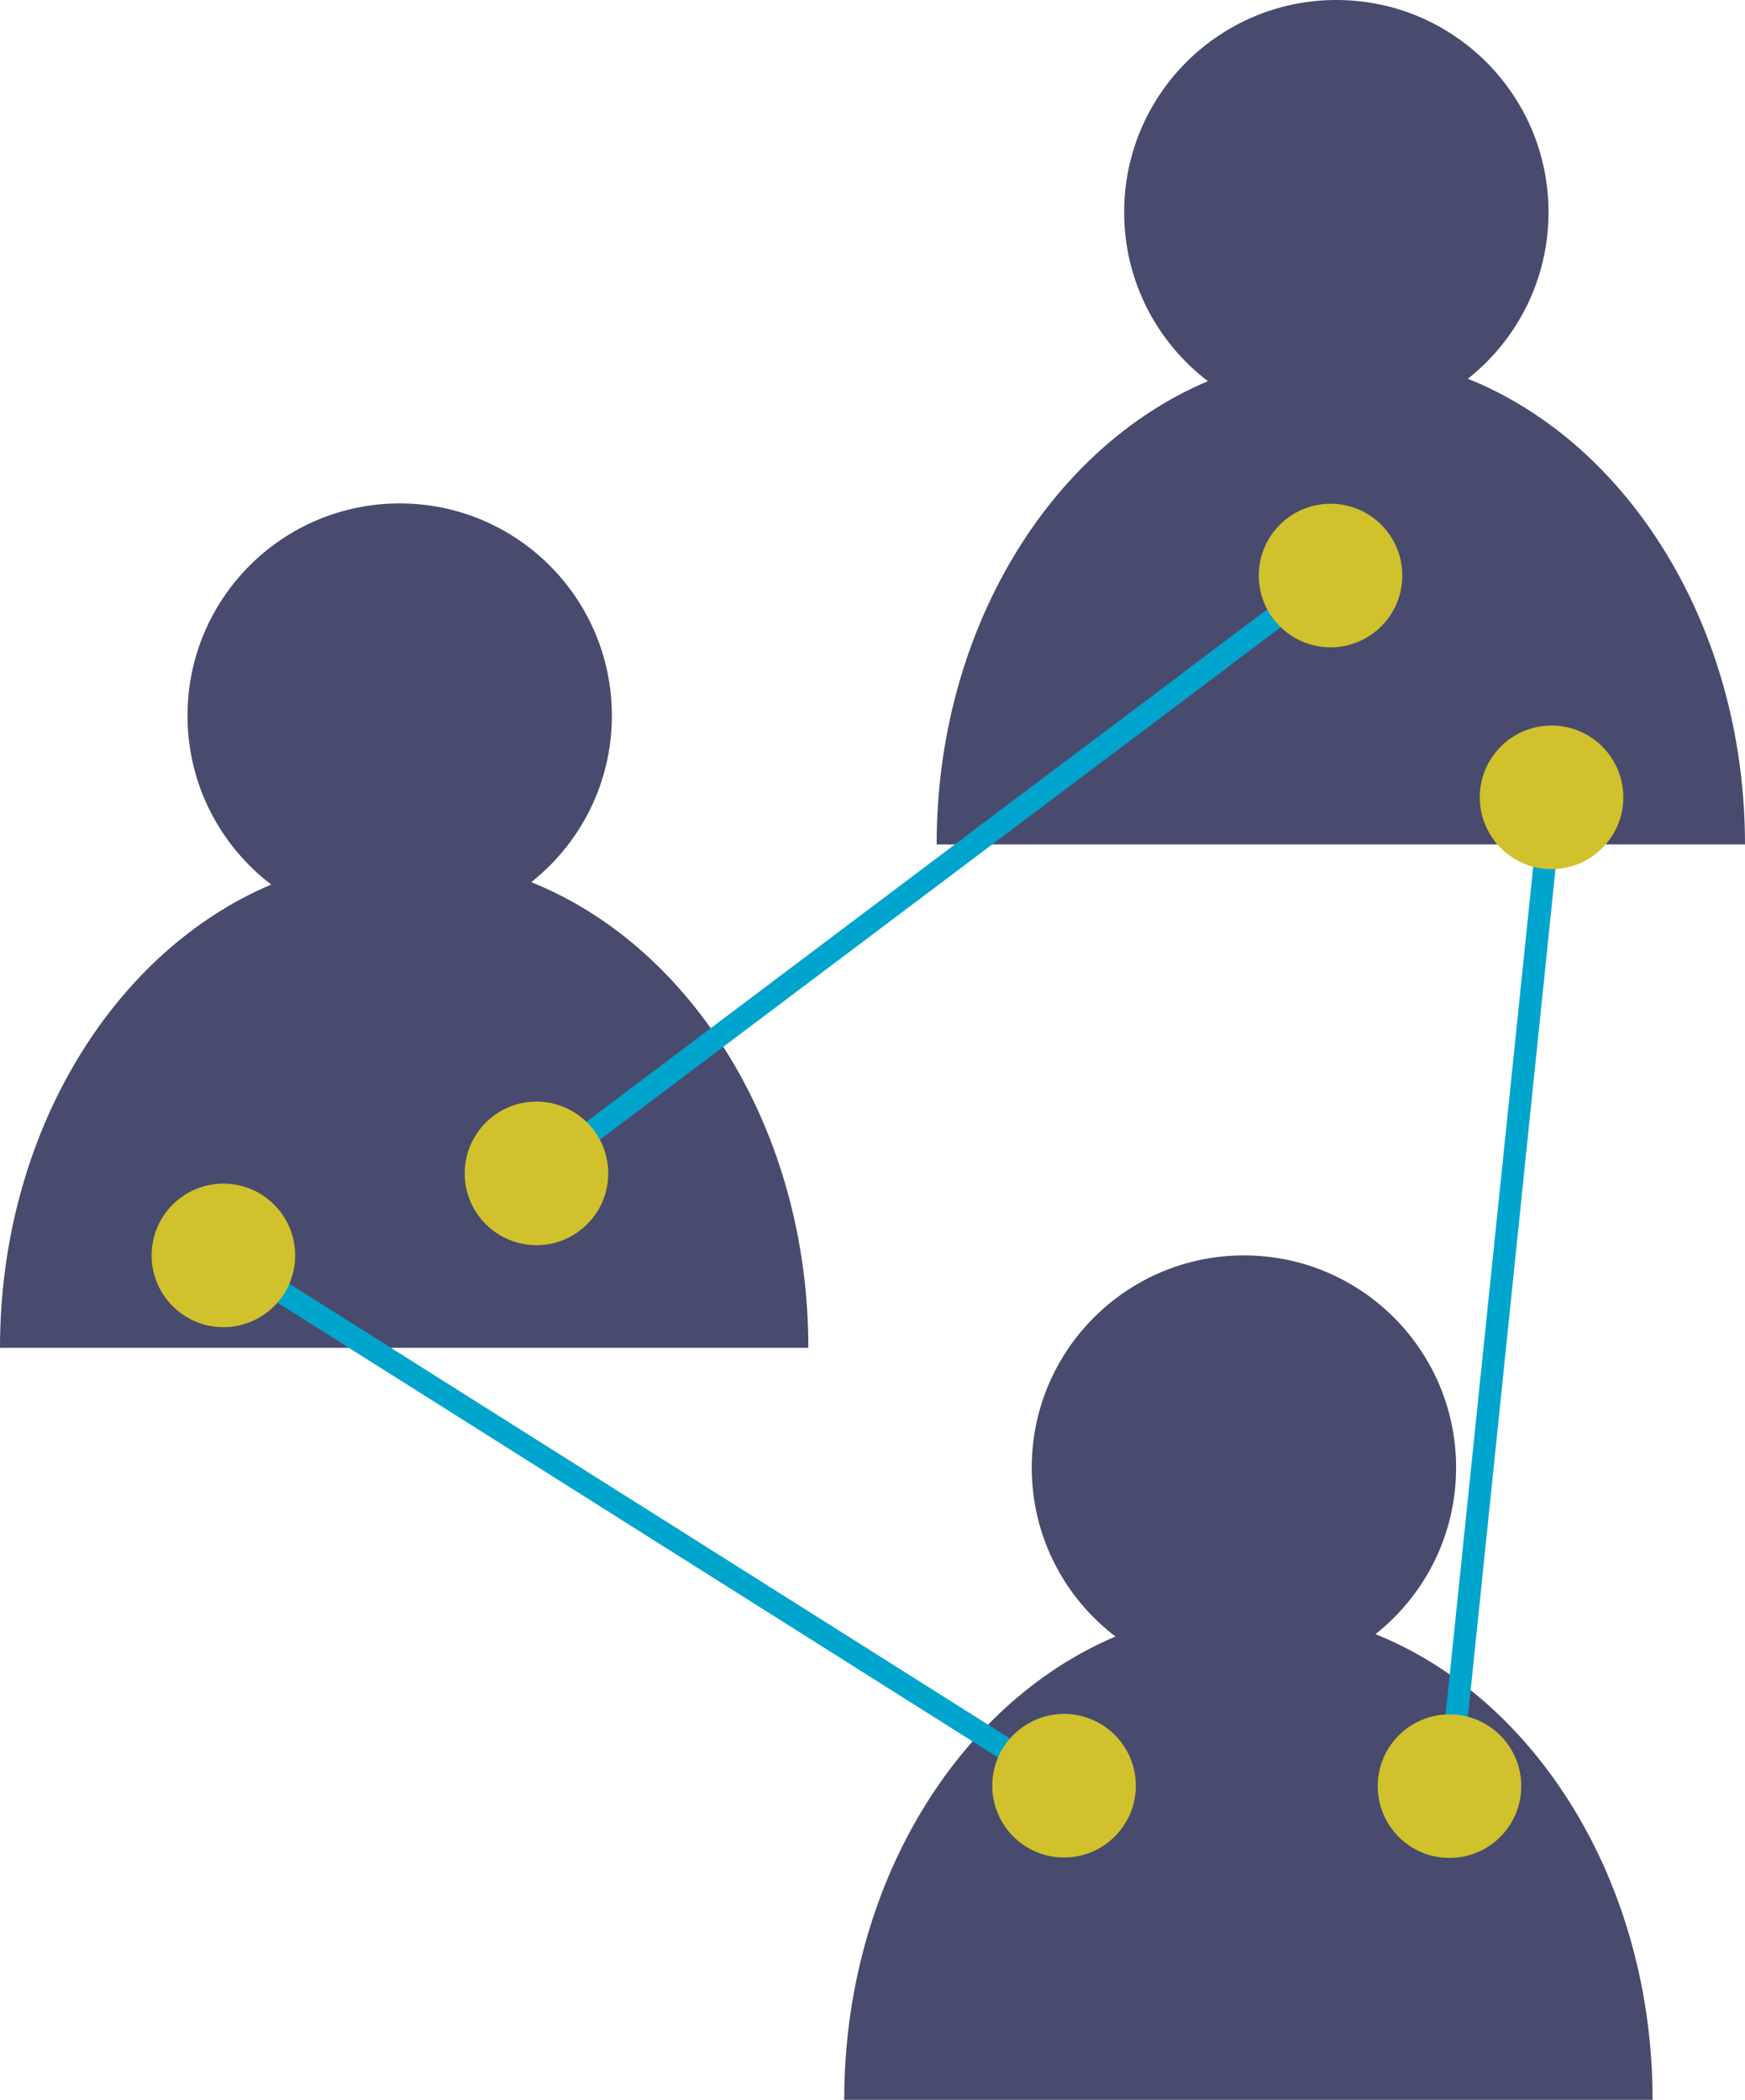
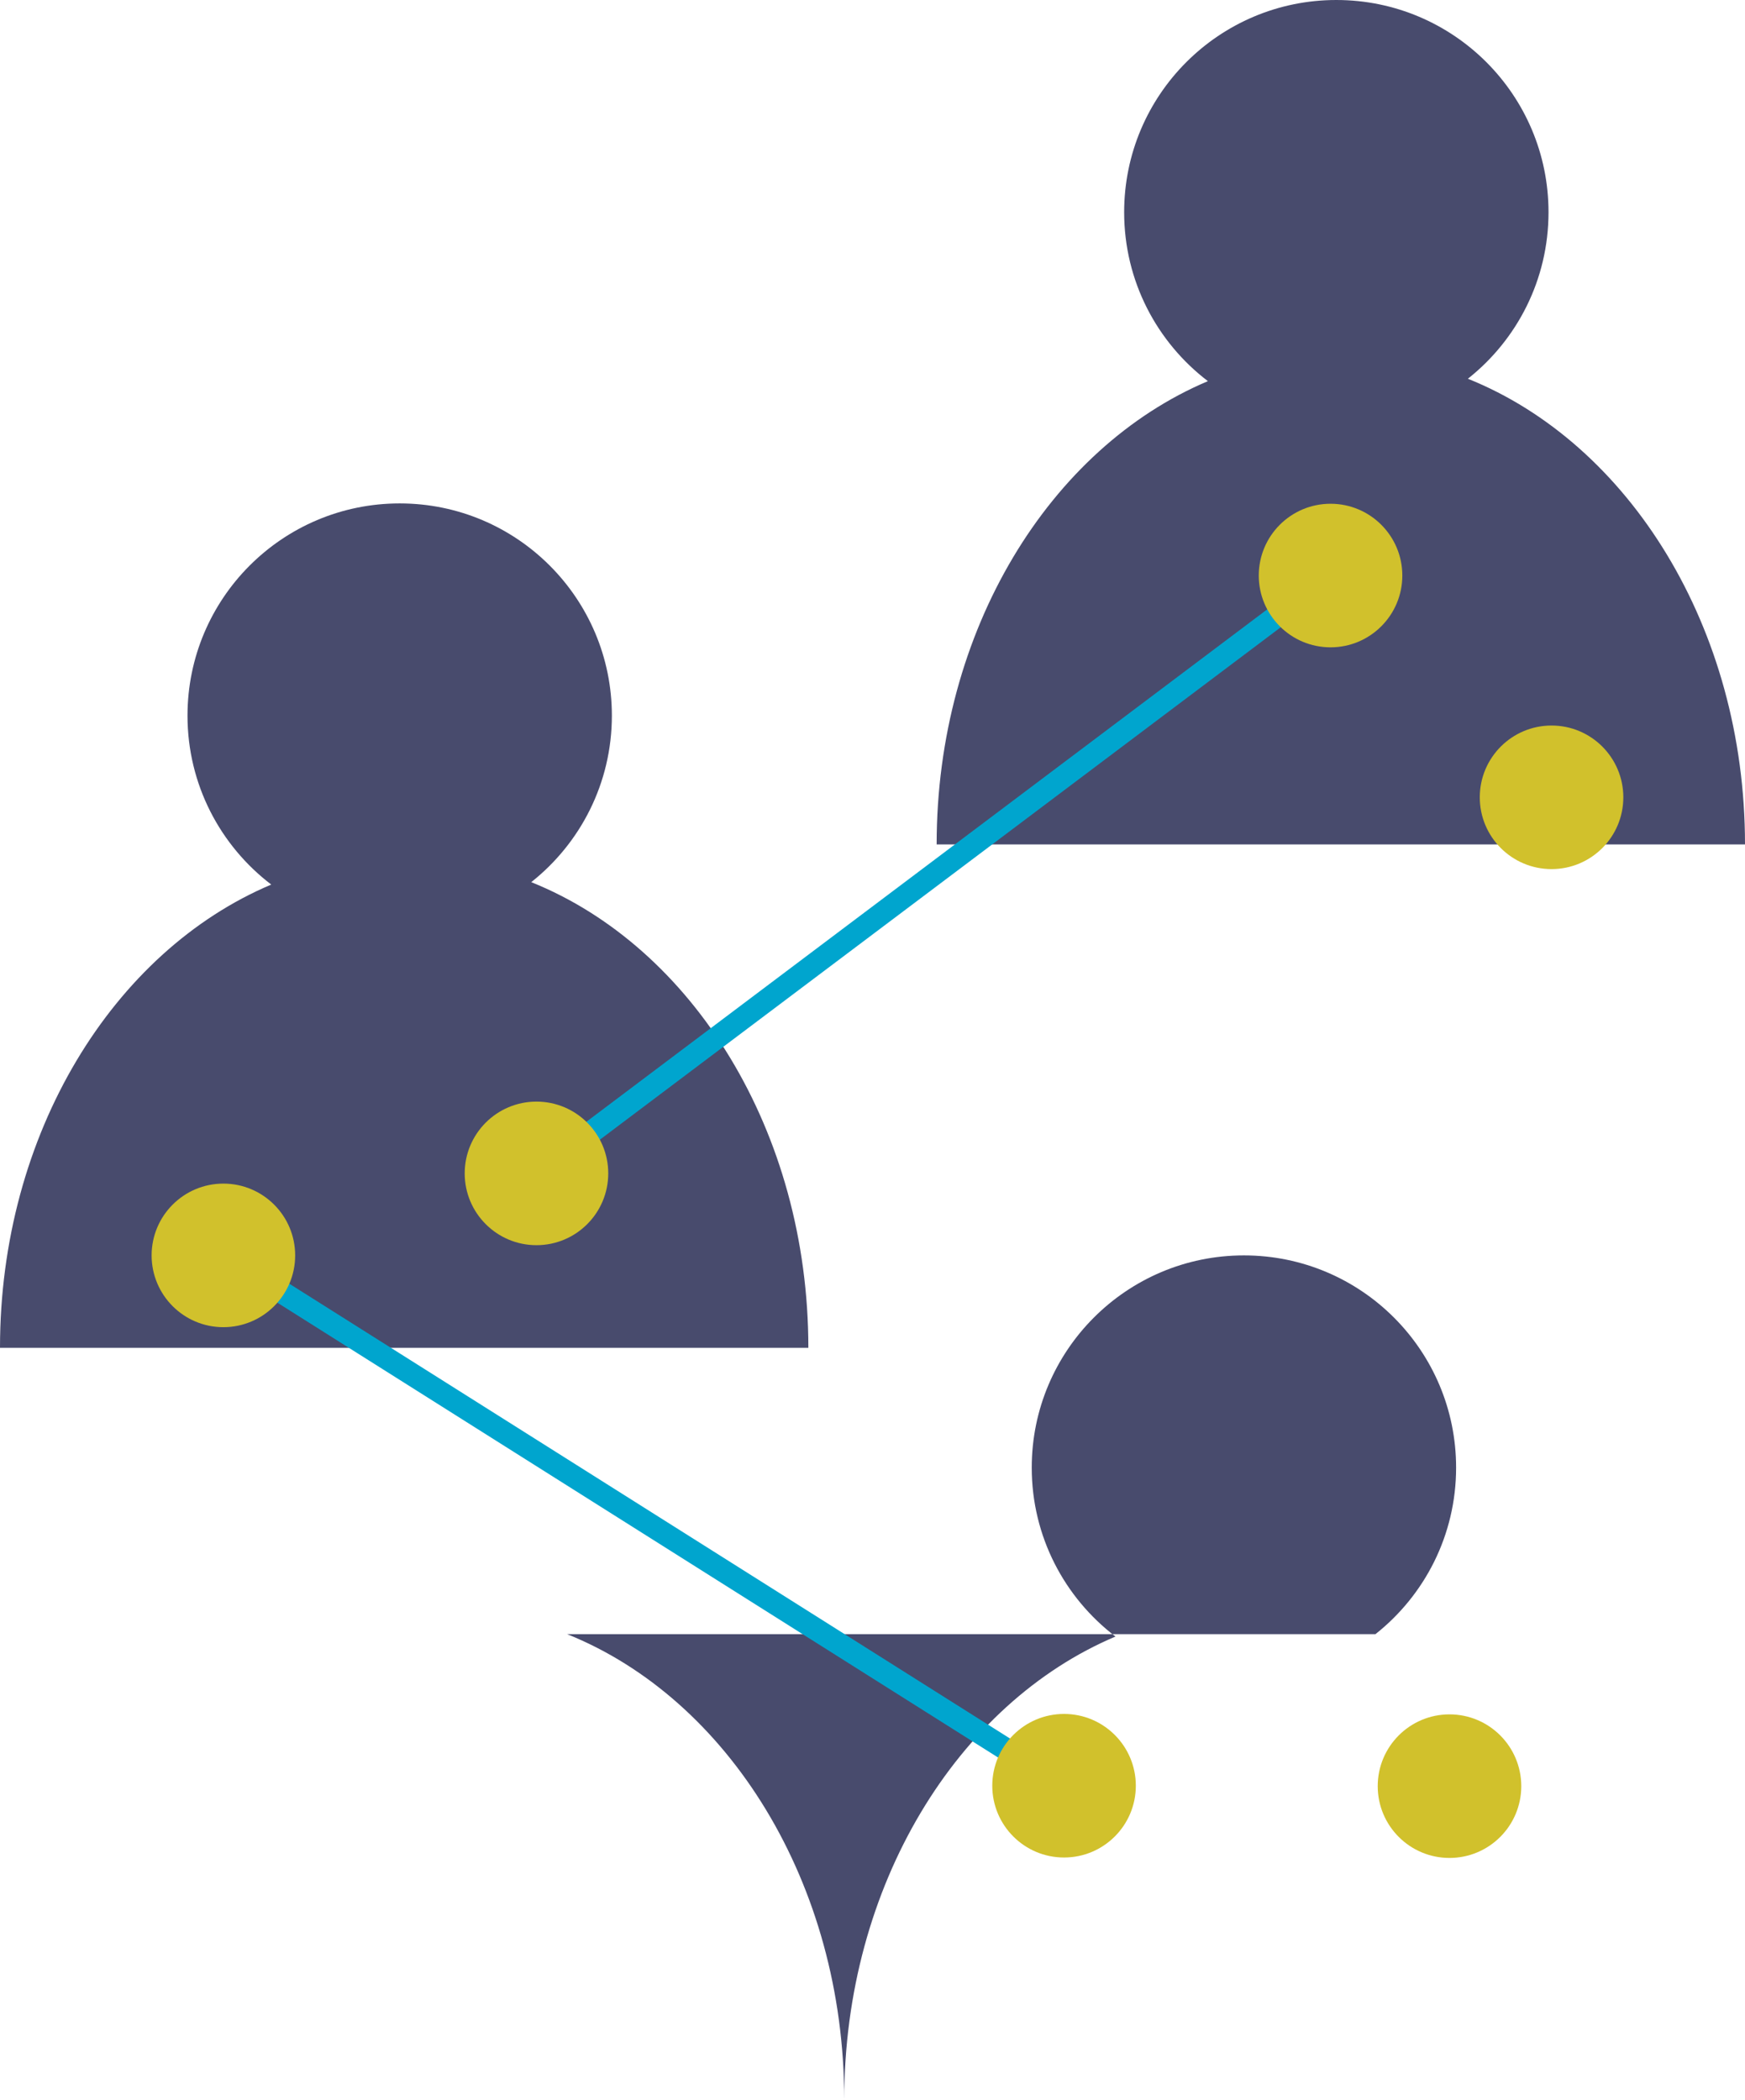
<svg xmlns="http://www.w3.org/2000/svg" viewBox="0 0 2300.75 2768">
  <defs>
    <style>.d{fill:#00a5ce;}.e{fill:#d1c12c;}.f{fill:#484b6d;}</style>
  </defs>
  <g id="a" />
  <g id="b">
    <g id="c">
      <g>
-         <path class="f" d="M1813.54,2154.15c64.76-51.24,106.31-130.52,106.31-219.5,0-154.51-125.25-279.76-279.76-279.76s-279.76,125.25-279.76,279.76c0,90.85,43.32,171.58,110.42,222.68-208.22,87.93-357.65,328.13-357.65,610.68h1065.8c0-286.03-153.13-528.66-365.37-613.85Z" />
+         <path class="f" d="M1813.54,2154.15c64.76-51.24,106.31-130.52,106.31-219.5,0-154.51-125.25-279.76-279.76-279.76s-279.76,125.25-279.76,279.76c0,90.85,43.32,171.58,110.42,222.68-208.22,87.93-357.65,328.13-357.65,610.68c0-286.03-153.13-528.66-365.37-613.85Z" />
        <path class="f" d="M700.43,1162.87c64.76-51.24,106.31-130.52,106.31-219.5,0-154.51-125.25-279.76-279.76-279.76s-279.76,125.25-279.76,279.76c0,90.85,43.32,171.58,110.42,222.68C149.43,1253.97,0,1494.18,0,1776.72H1065.8c0-286.03-153.13-528.66-365.37-613.85Z" />
        <path class="f" d="M1935.38,499.26c64.76-51.24,106.31-130.52,106.31-219.5C2041.7,125.25,1916.44,0,1761.94,0s-279.76,125.25-279.76,279.76c0,90.85,43.32,171.58,110.42,222.68-208.22,87.93-357.65,328.13-357.65,610.68h1065.8c0-286.03-153.13-528.66-365.37-613.85Z" />
        <g>
          <rect class="d" x="215.29" y="1992.01" width="1273.99" height="29.57" transform="translate(1202.42 -145.18) rotate(32.25)" />
          <circle class="e" cx="1402.93" cy="2353.98" r="94.63" />
          <circle class="e" cx="294.54" cy="1654.89" r="94.63" />
        </g>
        <g>
          <rect class="d" x="597.29" y="1135.48" width="1273.99" height="29.57" transform="translate(-443.58 973.24) rotate(-36.96)" />
          <circle class="e" cx="1754.3" cy="758.69" r="94.63" />
          <circle class="e" cx="707.33" cy="1546.79" r="94.63" />
        </g>
        <g>
-           <rect class="d" x="1340.87" y="1692.24" width="1273.99" height="29.57" transform="translate(3879.3 -84.74) rotate(95.9)" />
          <circle class="e" cx="1911.13" cy="2354.55" r="94.63" />
          <circle class="e" cx="2045.69" cy="1051.04" r="94.63" />
        </g>
      </g>
    </g>
  </g>
</svg>